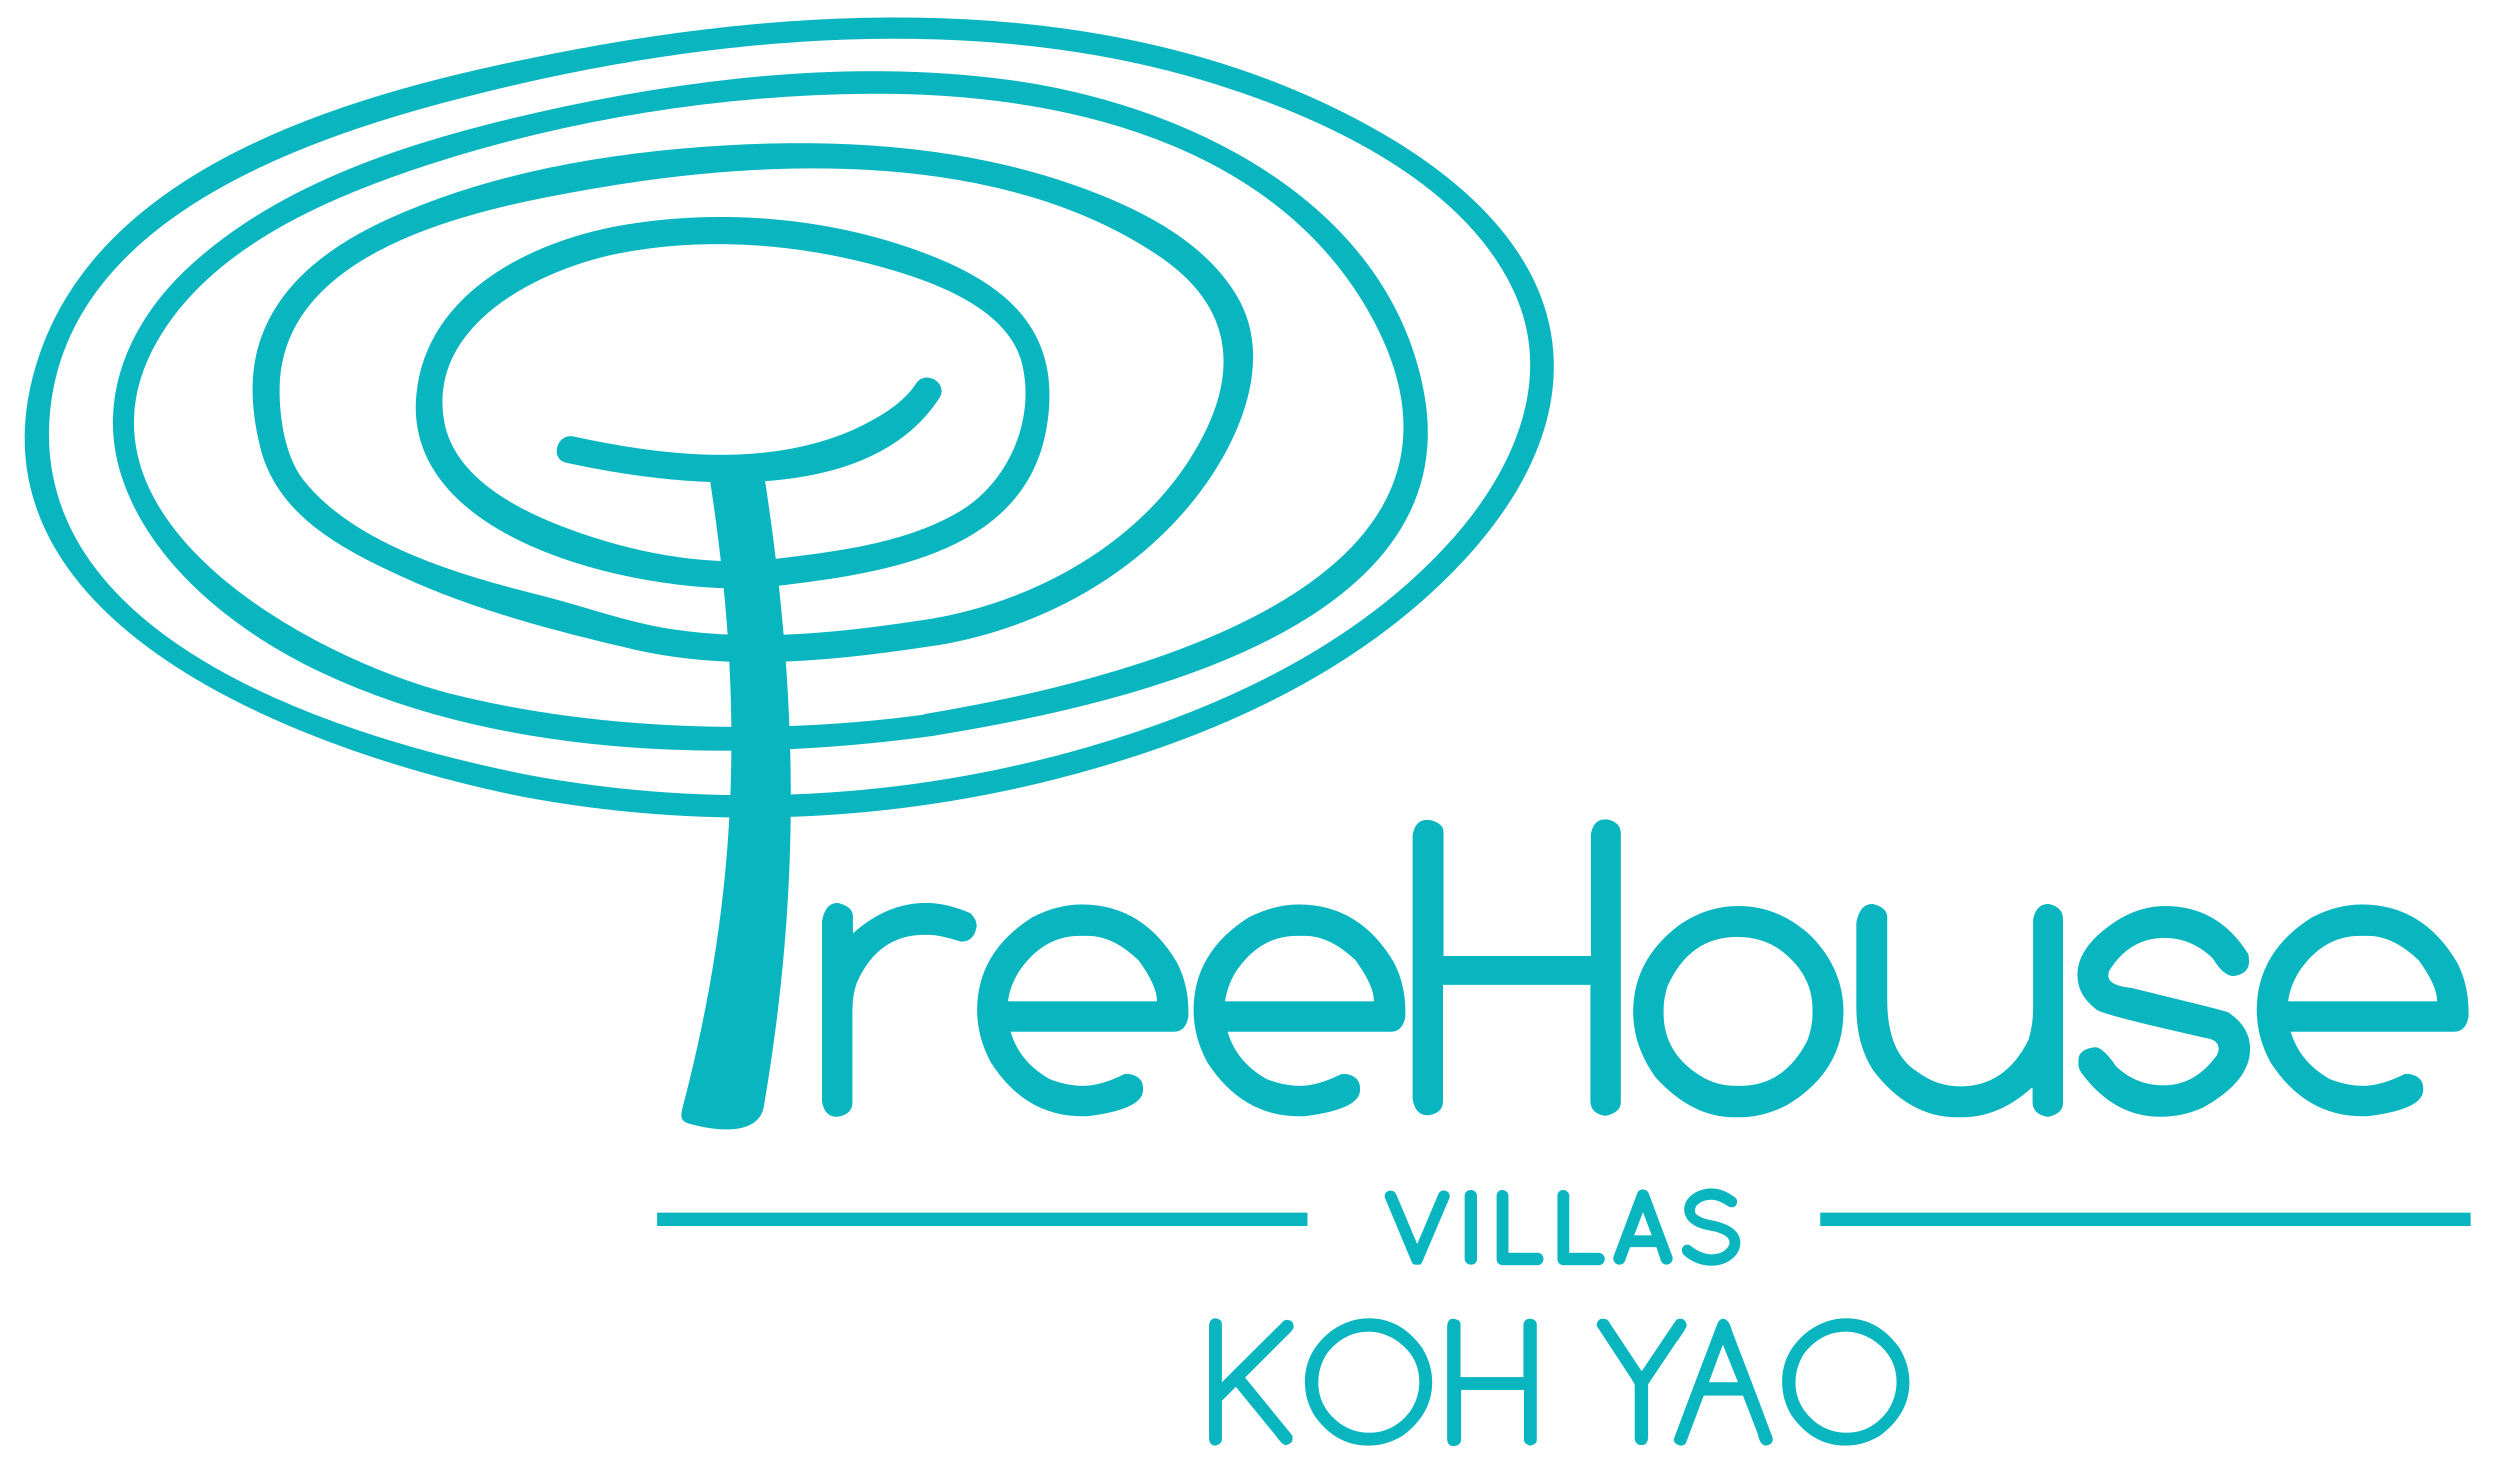
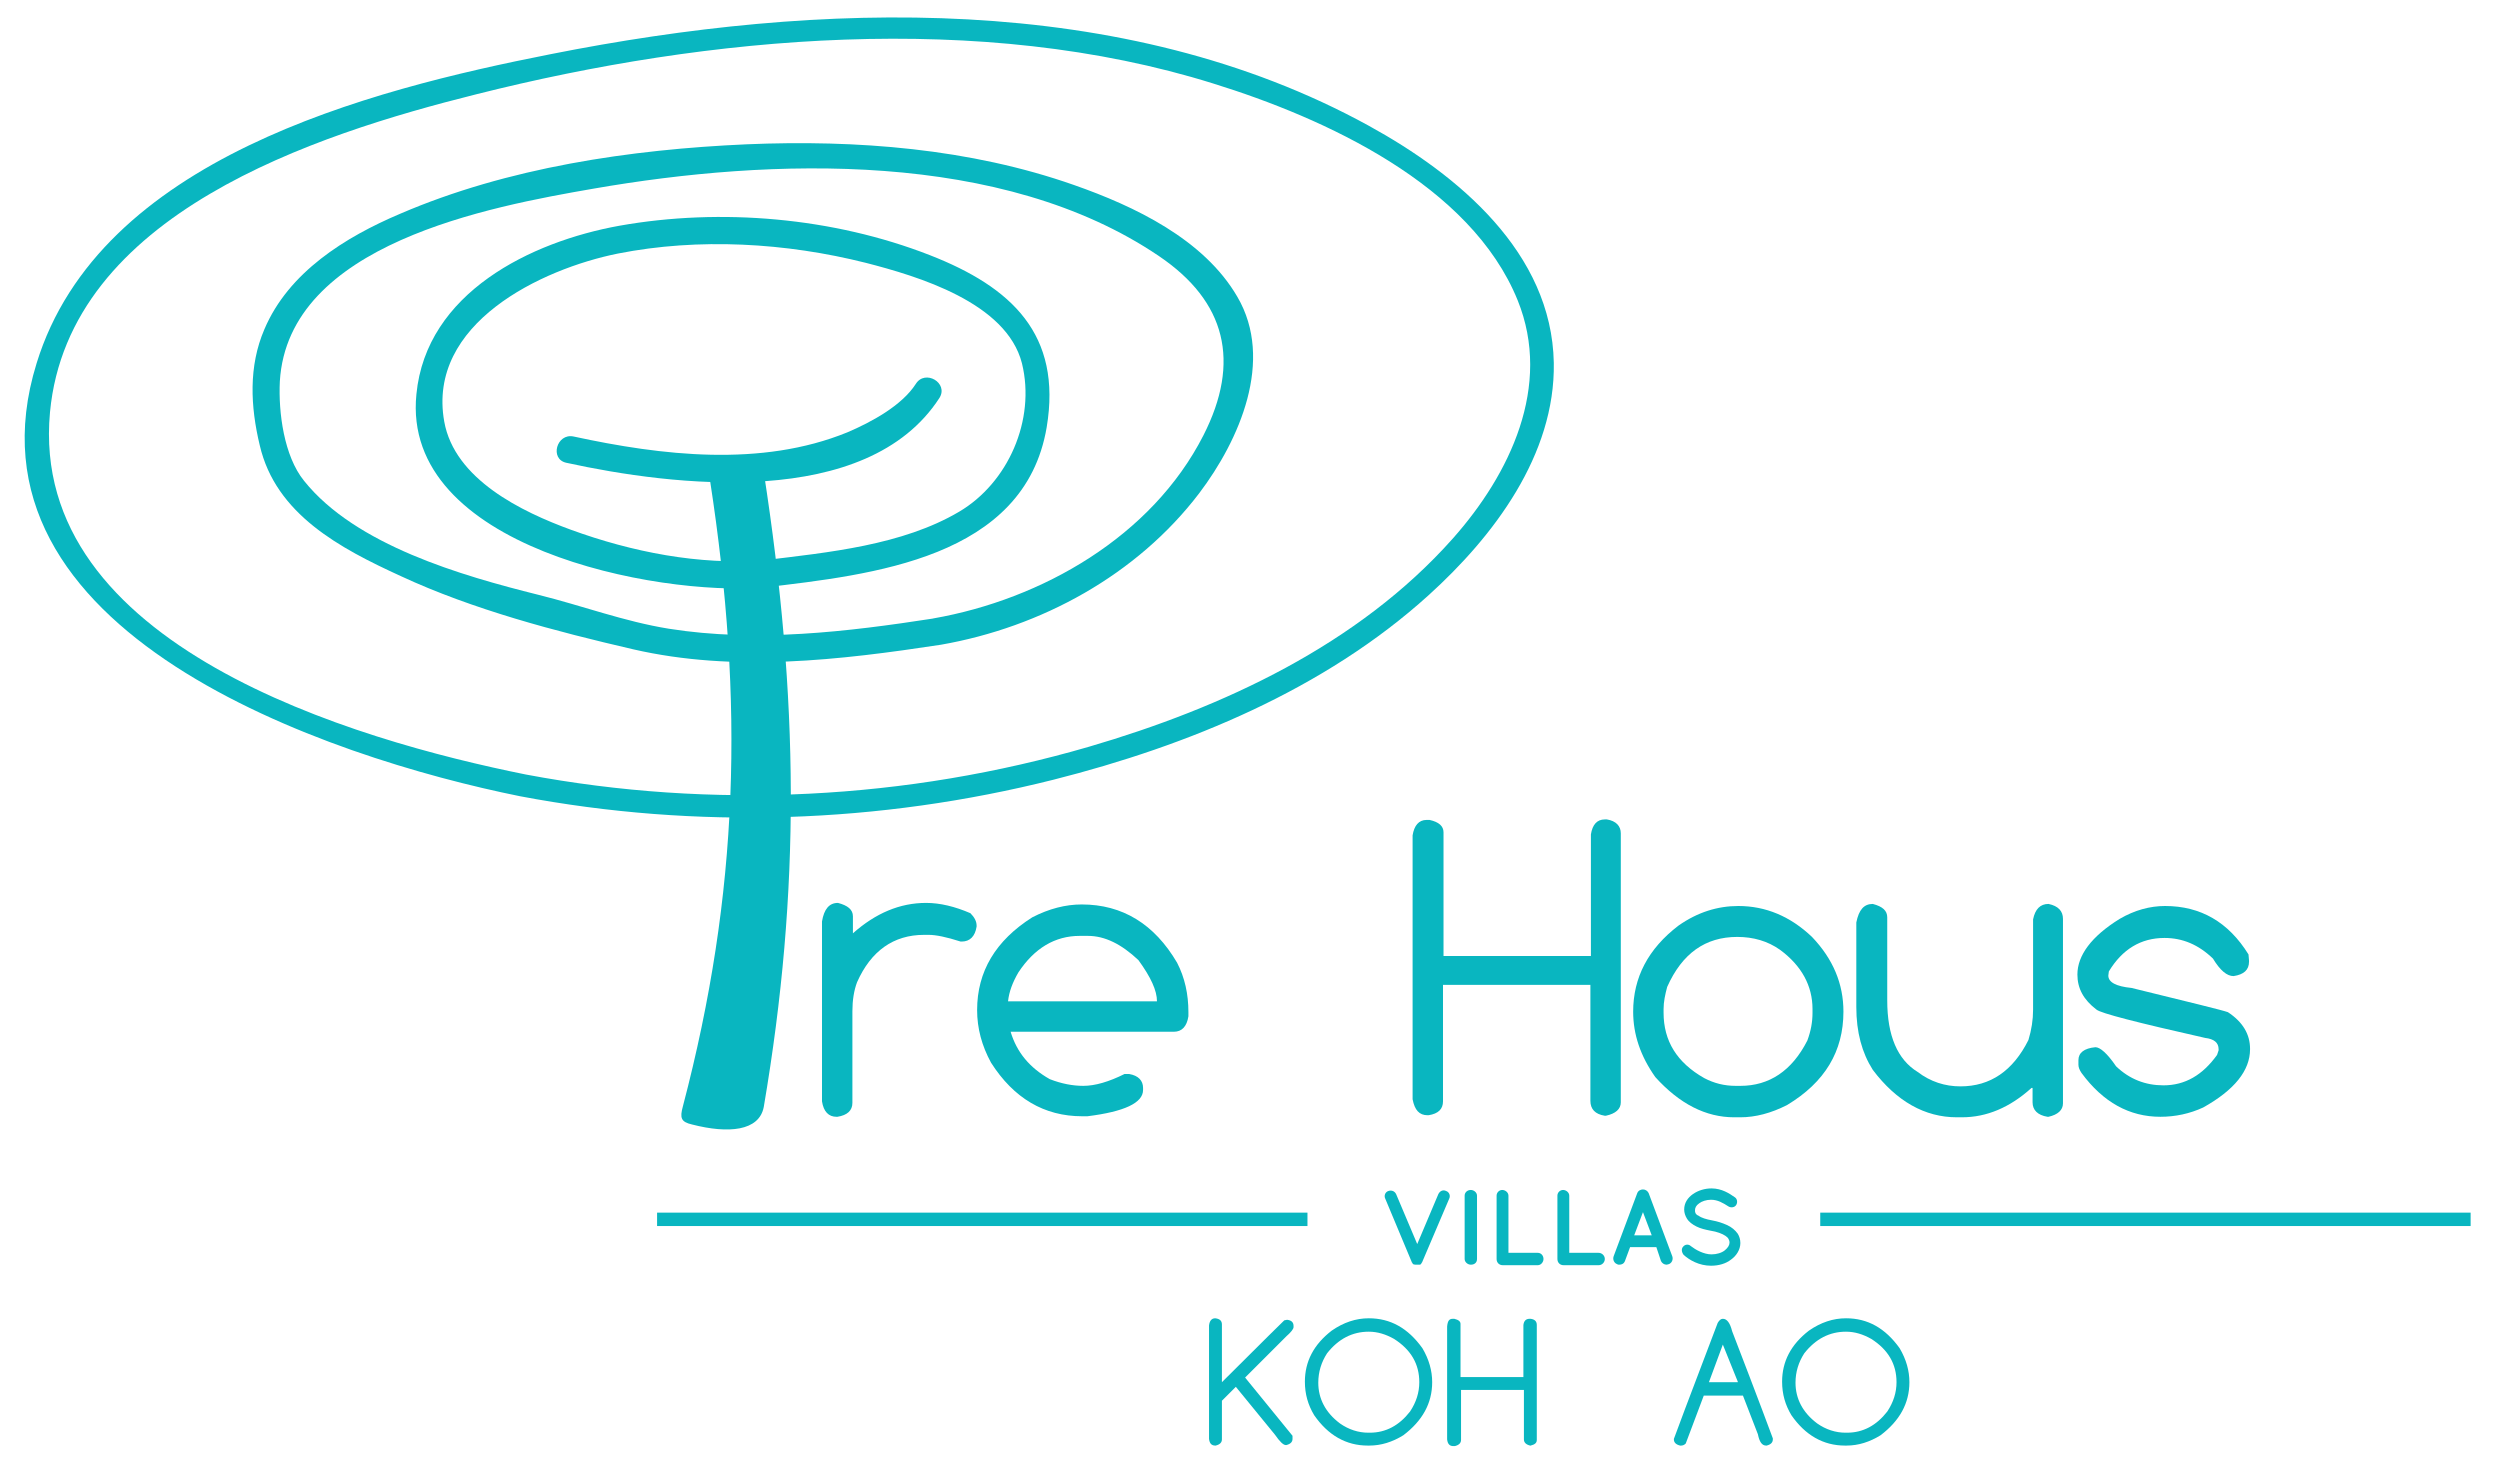
<svg xmlns="http://www.w3.org/2000/svg" id="Layer_1" x="0px" y="0px" viewBox="0 0 485.1 286.5" style="enable-background:new 0 0 485.1 286.5;" xml:space="preserve">
  <style type="text/css">
	.st0{fill:#09B6C0;}
</style>
  <g id="XMLID_1_">
    <path id="XMLID_37_" class="st0" d="M162.6,175.2c1.9,0.5,2.9,1.3,2.9,2.6v3.3c4.4-3.9,9.1-5.9,14.2-5.9c2.7,0,5.6,0.7,8.6,2   c0.8,0.8,1.2,1.6,1.2,2.4v0.2c-0.3,1.9-1.3,2.9-2.9,2.9h-0.2c-2.8-0.9-4.8-1.3-6.2-1.3h-0.9c-5.9,0-10.3,3.1-13,9.2   c-0.6,1.6-0.9,3.5-0.9,5.6v17.8c0,1.5-1,2.4-2.9,2.7h-0.2c-1.5,0-2.5-1-2.8-3v-34.9C159.9,176.4,160.9,175.2,162.6,175.2" />
    <path class="st0" d="M209.9,175.5c7.9,0,14.1,3.8,18.5,11.3c1.5,2.9,2.2,6.1,2.2,9.6v0.8c-0.3,2-1.3,3-2.8,3h-31.7   c1.2,4,3.7,7,7.6,9.2c2.3,0.9,4.5,1.3,6.5,1.3c2.3,0,5-0.8,8-2.3h0.9c1.8,0.3,2.7,1.3,2.7,2.7v0.4c0,2.5-3.6,4.2-10.8,5.1h-1   c-7.4,0-13.3-3.5-17.7-10.4c-1.8-3.3-2.7-6.7-2.7-10.2c0-7.5,3.6-13.5,10.7-18C203.6,176.3,206.8,175.5,209.9,175.5 M195.6,194.3   h28.9c0-2.1-1.2-4.7-3.6-8c-3.3-3.1-6.5-4.7-9.8-4.7h-1.6c-4.8,0-8.8,2.4-11.9,7.1C196.5,190.6,195.8,192.4,195.6,194.3" />
-     <path class="st0" d="M252,175.5c7.9,0,14.1,3.8,18.5,11.3c1.5,2.9,2.2,6.1,2.2,9.6v0.8c-0.3,2-1.3,3-2.8,3h-31.7   c1.2,4,3.7,7,7.6,9.2c2.3,0.9,4.5,1.3,6.5,1.3c2.3,0,5-0.8,8-2.3h0.9c1.8,0.3,2.7,1.3,2.7,2.7v0.4c0,2.5-3.6,4.2-10.8,5.1h-1   c-7.4,0-13.3-3.5-17.8-10.4c-1.8-3.3-2.7-6.7-2.7-10.2c0-7.5,3.6-13.5,10.7-18C245.7,176.3,249,175.5,252,175.5 M237.7,194.3h28.9   c0-2.1-1.2-4.7-3.6-8c-3.3-3.1-6.5-4.7-9.8-4.7h-1.6c-4.8,0-8.8,2.4-11.9,7.1C238.6,190.6,238,192.4,237.7,194.3" />
    <path id="XMLID_32_" class="st0" d="M276.8,159.1h0.6c1.8,0.4,2.7,1.2,2.7,2.4v24h28.6v-23.6c0.3-1.9,1.2-2.9,2.7-2.9h0.4   c1.8,0.3,2.7,1.3,2.7,2.7v52.2c0,1.3-1,2.2-2.9,2.6h-0.2c-1.9-0.3-2.8-1.3-2.8-2.9v-22.5h-28.6v22.6c0,1.5-0.9,2.4-2.8,2.7h-0.2   c-1.6,0-2.5-1-2.9-3.1v-51.2C274.4,160.2,275.3,159.1,276.8,159.1" />
    <path class="st0" d="M337.3,175.8c5.3,0,10.1,2,14.3,6c4.1,4.3,6.1,9.1,6.1,14.5c0,7.7-3.6,13.7-10.9,18.1   c-3.1,1.6-6.2,2.4-9.1,2.4h-1.2c-5.5,0-10.6-2.6-15.3-7.8c-2.9-4.1-4.3-8.3-4.3-12.7c0-6.6,2.9-12.2,8.8-16.7   C329.4,177,333.3,175.8,337.3,175.8 M322.8,195.8v0.7c0,5.5,2.6,9.7,7.9,12.7c1.9,1,3.9,1.5,6.1,1.5h0.9c5.6,0,10-2.9,13-8.8   c0.7-1.9,1-3.6,1-5.4v-0.7c0-4.5-2.1-8.4-6.3-11.5c-2.4-1.7-5.2-2.5-8.3-2.5c-6.2,0-10.7,3.2-13.6,9.7   C323.1,193,322.8,194.4,322.8,195.8" />
    <path id="XMLID_29_" class="st0" d="M363.4,175.4c1.9,0.5,2.8,1.3,2.8,2.6v16.1c0,6.9,2,11.5,5.9,13.9c2.5,1.9,5.3,2.8,8.3,2.8   c5.8,0,10.2-3,13.2-9c0.6-2,0.9-3.9,0.9-5.9v-17.5c0.4-2,1.4-3,3-3c1.9,0.4,2.8,1.4,2.8,2.9v35.8c0,1.3-1,2.2-2.8,2.6h-0.2   c-1.9-0.3-2.9-1.3-2.9-2.8v-2.8h-0.2c-4.2,3.8-8.7,5.7-13.5,5.7h-1c-6.2,0-11.7-3.1-16.3-9.2c-2.1-3.3-3.2-7.3-3.2-12.2v-16.4   C360.7,176.5,361.7,175.4,363.4,175.4" />
    <path id="XMLID_28_" class="st0" d="M420.1,175.8c6.9,0,12.3,3.1,16.2,9.4l0.1,1.2v0.2c0,1.6-1,2.5-3,2.8c-1.3,0-2.6-1.1-4-3.4   c-2.8-2.7-5.9-4-9.4-4c-4.6,0-8.2,2.2-10.8,6.5l-0.1,0.8c0,1.3,1.5,2.1,4.5,2.4c11.4,2.8,17.6,4.3,18.7,4.7   c2.9,1.9,4.3,4.3,4.3,7.1v0.1c0,4.1-3,7.9-9.1,11.3c-2.6,1.2-5.4,1.8-8.3,1.8c-6,0-11.1-2.8-15.3-8.5c-0.4-0.6-0.6-1.1-0.6-1.6   v-0.9c0-1.4,1.1-2.3,3.3-2.5c0.9,0,2.3,1.2,4,3.7c2.6,2.5,5.7,3.7,9.2,3.7c4.2,0,7.6-2,10.4-5.9l0.3-0.9v-0.2c0-1.3-0.9-2-2.6-2.2   c-13.3-3-20.3-4.8-21.1-5.5c-2.5-1.9-3.7-4.1-3.7-6.8c0-3.7,2.7-7.4,8.2-10.8C414.2,176.6,417.2,175.8,420.1,175.8" />
-     <path class="st0" d="M458.3,175.5c7.9,0,14.1,3.8,18.5,11.3c1.5,2.9,2.2,6.1,2.2,9.6v0.8c-0.3,2-1.3,3-2.8,3h-31.7   c1.2,4,3.7,7,7.6,9.2c2.3,0.9,4.5,1.3,6.5,1.3c2.3,0,5-0.8,8-2.3h0.9c1.8,0.3,2.7,1.3,2.7,2.7v0.4c0,2.5-3.6,4.2-10.8,5.1h-1   c-7.4,0-13.3-3.5-17.8-10.4c-1.8-3.3-2.7-6.7-2.7-10.2c0-7.5,3.6-13.5,10.7-18C451.9,176.3,455.2,175.5,458.3,175.5 M444,194.3   h28.9c0-2.1-1.2-4.7-3.6-8c-3.3-3.1-6.5-4.7-9.8-4.7h-1.6c-4.8,0-8.8,2.4-11.9,7.1C444.9,190.6,444.2,192.4,444,194.3" />
    <path id="XMLID_25_" class="st0" d="M137.8,93.4c6.6,42.9,5.6,79.8-5.3,121.3c-0.6,2.2-0.4,3,1.8,3.5c7,1.8,13,1.3,13.9-3.4   c7.2-42.3,6.8-79.2,0-123.2c-0.3-2-6.8-1.8-10.3,0V93.4z" />
    <path id="XMLID_24_" class="st0" d="M148.2,114c21-2.5,50.6-5.6,54.9-31.1c3-18-6.8-27.2-22.7-33.4c-18.7-7.3-40.5-9.2-60.2-5.7   c-17.2,3.1-37.5,13-39.4,32.7C77.8,106.2,127.4,115.7,148.2,114c3.4-0.3,3.4-5.6,0-5.3c-12.5,1-25.6-1.6-37.4-5.9   c-9.6-3.5-22.6-9.8-24.6-21c-3.4-19,18.8-29.6,33.7-32.6c15.7-3.1,32.6-2.1,48.1,1.8c10.1,2.6,27.3,7.7,30.3,19.5   c2.7,11-2.7,23.2-12.2,28.8c-11,6.5-25.4,7.9-37.8,9.4C144.8,109.1,144.8,114.4,148.2,114" />
    <path id="XMLID_23_" class="st0" d="M182.6,125.1c19.4-3.4,38-13.5,50.1-29.4c7.8-10.3,14.6-25.8,7.4-38.1   c-6.5-11.2-20-17.6-31.7-21.7c-20.2-7.1-42.2-8.8-63.5-7.9c-22.6,1-46.4,4.5-67.3,13.5C67,46,56,52.8,51.3,63.9   c-3.1,7.2-2.7,15-0.9,22.5c3.1,13.4,15.6,20,27.4,25.4c14,6.5,30,10.7,45.1,14.2C142.5,130.5,162.9,128.1,182.6,125.1   c3.3-0.5,1.9-5.6-1.4-5.1c-16.8,2.6-34.4,4.7-51.4,2c-8.7-1.4-16.9-4.5-25.4-6.6C89.6,111.7,69,105.8,59,93.3   c-3.9-4.8-5-13.3-4.7-19.3c1.6-26.7,40.7-33.9,60.9-37.4c34.5-6,79.3-7.5,109.7,13.1c13,8.8,15.9,20.5,8.6,34.8   c-10,19.6-31.3,31.8-52.4,35.5C177.8,120.6,179.3,125.7,182.6,125.1" />
-     <path id="XMLID_22_" class="st0" d="M181,142.8c32.1-5.3,104.2-19.3,95.3-66.7c-7-37.6-47.2-56.3-81.3-60.7   c-30.2-3.9-61.5-0.2-91.1,6.5c-23.6,5.4-49.6,13.3-67.7,30.3c-10.6,10-17.1,23.9-13.1,38.6c4.8,17.2,20.8,30.3,36,38.1   C95.1,147.2,141.7,148.2,181,142.8c2.8-0.4,1.6-4.6-1.2-4.2c-29,4-63,3.4-92.4-4C60.3,127.7,9.3,100,31.4,64.7   C42.3,47.3,64.4,38.1,83,32c27.4-8.9,56.9-13.6,85.7-13.8c36.3-0.3,78.9,9,97.6,43.6c28.4,52.6-50.8,70.7-86.6,76.7   C177.1,139,178.2,143.2,181,142.8" />
    <path id="XMLID_21_" class="st0" d="M100.9,154.5c34.3,6.5,69.7,5.3,103.5-3.2c26.1-6.6,52.6-17.5,72.8-35.8   c12.6-11.4,24.6-27.2,24.3-45.1c-0.4-21.4-18.6-36.5-35.9-46C217.9-1.8,158.8,0.2,106.9,10.5c-35.5,7-87.6,20.3-99.8,60   C-9.1,122.8,63.8,147,100.9,154.5c2.8,0.6,3.9-3.7,1.2-4.2c-33.3-6.7-96.6-25-92.4-70.3c3.6-38.5,51.5-53.9,82.7-61.7   c45.2-11.4,97.9-16.2,143-2.1c21.6,6.7,50,19.6,59.1,42.1c6.7,16.6-1.5,33.7-12.6,46.2c-18.3,20.6-44.6,32.8-70.6,40.4   c-35.4,10.3-73.1,12.2-109.2,5.4C99.3,149.7,98.1,154,100.9,154.5" />
    <path id="XMLID_20_" class="st0" d="M177.7,74.5c-2.7,4.2-8.6,7.4-13.3,9.4c-16.7,6.8-36,4.5-53.1,0.8c-3.3-0.7-4.7,4.4-1.4,5.1   c20.6,4.5,58.3,9.2,72.4-12.6C184.1,74.3,179.5,71.6,177.7,74.5" />
    <path id="XMLID_19_" class="st0" d="M274.2,245.3c0,0-0.1-0.1-0.1-0.1c0,0,0,0,0-0.1c0,0-0.1-0.1-0.1-0.1c0,0,0,0,0,0   c0,0-0.1-0.1-0.1-0.2l-5.1-12.2c-0.3-0.6,0-1.3,0.6-1.5c0.6-0.2,1.2,0,1.5,0.6l4.1,9.7l4.1-9.7c0.3-0.6,0.9-0.9,1.5-0.6   c0.6,0.2,0.9,0.9,0.6,1.5l-5.2,12.2c0,0,0,0.1-0.1,0.2c0,0,0,0,0,0c0,0-0.1,0.1-0.1,0.1c0,0,0,0,0,0.1c0,0-0.1,0.1-0.1,0.1l0,0   c0,0-0.1,0.1-0.2,0.1c0,0,0,0,0,0c-0.1,0-0.1,0-0.2,0h0c-0.1,0-0.1,0-0.2,0c-0.1,0-0.1,0-0.2,0h0c0,0-0.1,0-0.2,0c0,0,0,0,0,0h0   C274.4,245.4,274.3,245.3,274.2,245.3L274.2,245.3z" />
    <path id="XMLID_18_" class="st0" d="M284.2,232c0-0.6,0.5-1.1,1.2-1.1c0.6,0,1.2,0.5,1.2,1.1v12.3c0,0.7-0.5,1.1-1.2,1.1   c-0.6,0-1.2-0.5-1.2-1.1V232z" />
    <path id="XMLID_17_" class="st0" d="M290.4,244.3V232c0-0.6,0.5-1.1,1.1-1.1s1.2,0.5,1.2,1.1v11.1h5.7c0.6,0,1.1,0.5,1.1,1.2   c0,0.6-0.5,1.2-1.1,1.2h-6.8h0h0C290.9,245.5,290.4,245,290.4,244.3" />
    <path id="XMLID_16_" class="st0" d="M302.2,244.3V232c0-0.6,0.5-1.1,1.1-1.1c0.6,0,1.2,0.5,1.2,1.1v11.1h5.7c0.6,0,1.2,0.5,1.2,1.2   c0,0.6-0.5,1.2-1.2,1.2h-6.8h0h0C302.7,245.5,302.2,245,302.2,244.3" />
    <path class="st0" d="M321.4,242h-5.1l-1,2.7c-0.2,0.5-0.6,0.7-1.1,0.7c-0.1,0-0.3,0-0.4-0.1c-0.6-0.2-0.9-0.9-0.7-1.5l4.6-12.3   c0.2-0.5,0.7-0.7,1.1-0.7c0.5,0,0.9,0.3,1.1,0.7l4.6,12.3c0.2,0.6-0.1,1.3-0.7,1.5c-0.1,0-0.3,0.1-0.4,0.1c-0.5,0-0.9-0.3-1.1-0.7   L321.4,242z M320.5,239.7l-1.7-4.5l-1.7,4.5H320.5z" />
    <path id="XMLID_13_" class="st0" d="M326.6,241.9c0.4-0.5,1.1-0.5,1.5-0.1c0.9,0.7,2.5,1.6,4,1.6c1,0,2-0.3,2.6-0.8   c0.6-0.5,0.9-1,0.9-1.5c0-0.3-0.1-0.5-0.2-0.7c-0.1-0.2-0.3-0.4-0.6-0.6c-0.6-0.4-1.6-0.8-2.9-1h0c-1-0.2-1.9-0.4-2.7-0.8   c-0.8-0.4-1.5-0.9-1.9-1.6c-0.3-0.5-0.5-1.1-0.5-1.7c0-1.3,0.7-2.3,1.7-3c1-0.7,2.3-1.1,3.6-1.1c2,0,3.5,1,4.5,1.7   c0.5,0.3,0.6,1,0.3,1.5c-0.3,0.5-1,0.6-1.5,0.3c-1.1-0.7-2.1-1.3-3.4-1.3c-0.9,0-1.8,0.3-2.3,0.7c-0.6,0.4-0.8,0.9-0.8,1.3   c0,0.3,0,0.4,0.1,0.6c0.1,0.2,0.3,0.4,0.6,0.5c0.5,0.4,1.5,0.7,2.6,0.9h0c1.1,0.2,2,0.5,2.9,0.9c0.9,0.4,1.6,1,2.1,1.7   c0.3,0.5,0.5,1.1,0.5,1.8c0,1.3-0.8,2.5-1.8,3.2c-1,0.8-2.4,1.2-3.9,1.2c-2.3,0-4.2-1.1-5.3-2.1C326.3,243,326.2,242.3,326.6,241.9   " />
    <path id="XMLID_12_" class="st0" d="M235.8,255.8L235.8,255.8c0.9,0.1,1.3,0.5,1.3,1.2v11.2c8-8,12.1-12,12.1-12l0.5-0.1h0.1   c0.8,0.1,1.2,0.5,1.2,1.2v0.2c0,0.4-0.5,1-1.4,1.8l-8,8l9.2,11.3l0,0.4v0.2c0,0.6-0.4,1-1.2,1.2h-0.1c-0.5,0-1.2-0.7-2.1-2   l-7.6-9.3l-2.7,2.7v7.5c0,0.6-0.4,1-1.2,1.2h-0.1c-0.7,0-1.1-0.4-1.2-1.3v-22C234.7,256.3,235.1,255.8,235.8,255.8" />
    <path class="st0" d="M265.6,255.8c4.2,0,7.6,1.9,10.4,5.8c1.3,2.2,1.9,4.4,1.9,6.6c0,4.1-1.9,7.5-5.6,10.3c-2.1,1.3-4.3,2-6.6,2   h-0.3c-4.2,0-7.7-2-10.4-5.9c-1.2-2-1.8-4.1-1.8-6.5c0-3.9,1.7-7.2,5.2-9.9C260.7,256.6,263.1,255.8,265.6,255.8 M255.8,268.3   c0,3.1,1.4,5.8,4.2,7.9c1.7,1.2,3.6,1.8,5.5,1.8h0.3c3.1,0,5.7-1.4,7.8-4.1c1.2-1.8,1.8-3.7,1.8-5.7c0-3.5-1.6-6.3-4.9-8.4   c-1.6-0.9-3.2-1.4-4.9-1.4c-3.2,0-5.9,1.4-8.1,4.2C256.4,264.3,255.8,266.2,255.8,268.3" />
    <path id="XMLID_9_" class="st0" d="M281.9,255.9h0.3c0.8,0.2,1.2,0.5,1.2,1v10.3h12.2v-10.1c0.1-0.8,0.5-1.2,1.2-1.2h0.2   c0.8,0.1,1.2,0.5,1.2,1.2v22.3c0,0.6-0.4,0.9-1.2,1.1h-0.1c-0.8-0.2-1.2-0.6-1.2-1.2v-9.6h-12.2v9.7c0,0.6-0.4,1-1.2,1.2H282   c-0.7,0-1.1-0.4-1.2-1.3v-21.9C280.9,256.3,281.2,255.9,281.9,255.9" />
-     <path id="XMLID_8_" class="st0" d="M310.9,255.9h0.3c0.6,0,1,0.4,1.4,1.2l5.9,8.9h0.1c4.3-6.4,6.5-9.7,6.6-9.8   c0.2-0.2,0.4-0.3,0.6-0.3h0.4c0.5,0,0.9,0.4,1.1,1.2c0,0.4-0.7,1.6-2.2,3.6l-5.3,7.9V279c-0.1,0.9-0.5,1.4-1.1,1.4h-0.3   c-0.6,0-1-0.4-1.2-1v-10.7c0-0.2-0.9-1.6-2.7-4.3l-4.6-7l-0.1-0.4C310,256.3,310.3,255.9,310.9,255.9" />
    <path class="st0" d="M334.3,255.9c0.8,0,1.4,0.8,1.8,2.4c5.2,13.5,7.8,20.5,7.9,20.8v0.2c0,0.6-0.4,1-1.2,1.2h-0.1   c-0.8,0-1.3-0.7-1.6-2.2l-2.9-7.5h-7.6l-3.5,9.3c-0.3,0.3-0.6,0.4-0.9,0.4H326c-0.8-0.2-1.2-0.6-1.2-1.2v-0.1l2.2-5.9   c3.8-10,5.9-15.5,6.3-16.6C333.6,256.2,333.9,255.9,334.3,255.9 M334.3,260.9l-2.7,7.3h5.6v-0.1L334.3,260.9L334.3,260.9z" />
    <path class="st0" d="M358.2,255.8c4.2,0,7.6,1.9,10.4,5.8c1.3,2.2,1.9,4.4,1.9,6.6c0,4.1-1.9,7.5-5.6,10.3c-2.1,1.3-4.3,2-6.6,2   H358c-4.2,0-7.7-2-10.4-5.9c-1.2-2-1.8-4.1-1.8-6.5c0-3.9,1.7-7.2,5.2-9.9C353.3,256.6,355.7,255.8,358.2,255.8 M348.4,268.3   c0,3.1,1.4,5.8,4.2,7.9c1.7,1.2,3.6,1.8,5.5,1.8h0.3c3.1,0,5.7-1.4,7.8-4.1c1.2-1.8,1.8-3.7,1.8-5.7c0-3.5-1.6-6.3-4.9-8.4   c-1.6-0.9-3.2-1.4-4.9-1.4c-3.2,0-5.9,1.4-8.1,4.2C349,264.3,348.4,266.2,348.4,268.3" />
    <rect id="XMLID_3_" x="127.5" y="235.3" class="st0" width="126.2" height="2.6" />
    <rect id="XMLID_2_" x="353.2" y="235.3" class="st0" width="126.2" height="2.6" />
  </g>
</svg>